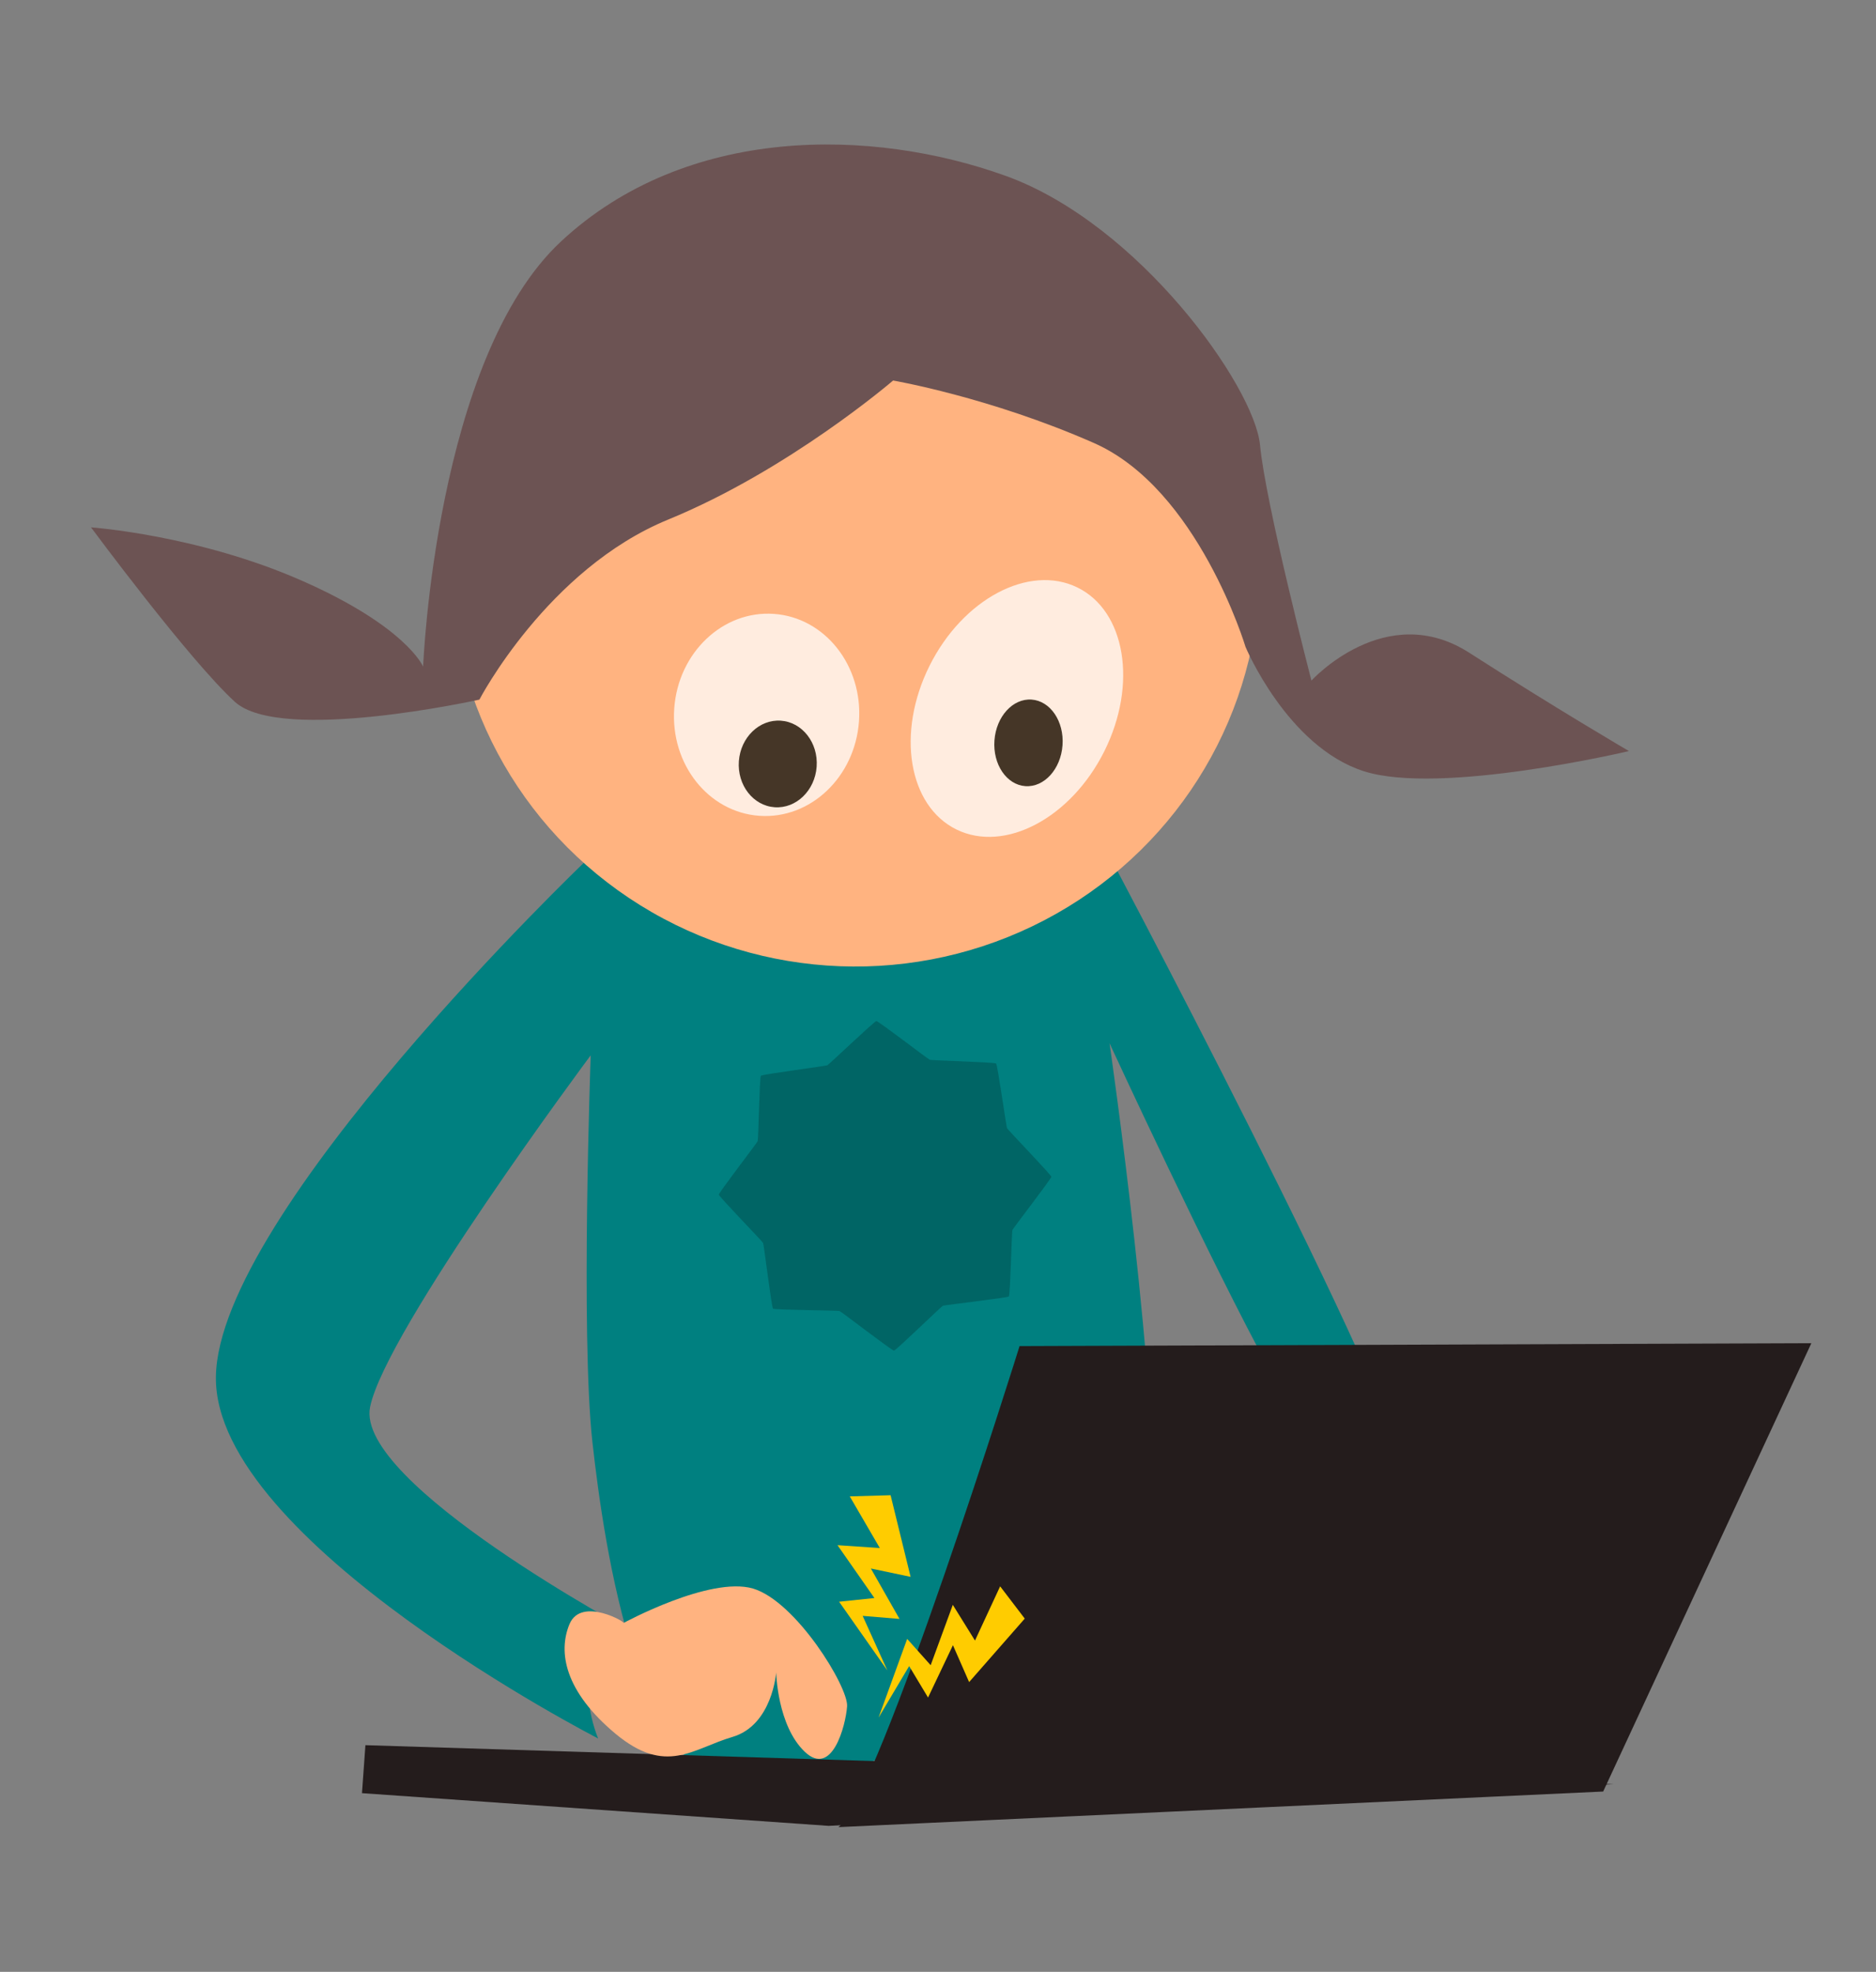
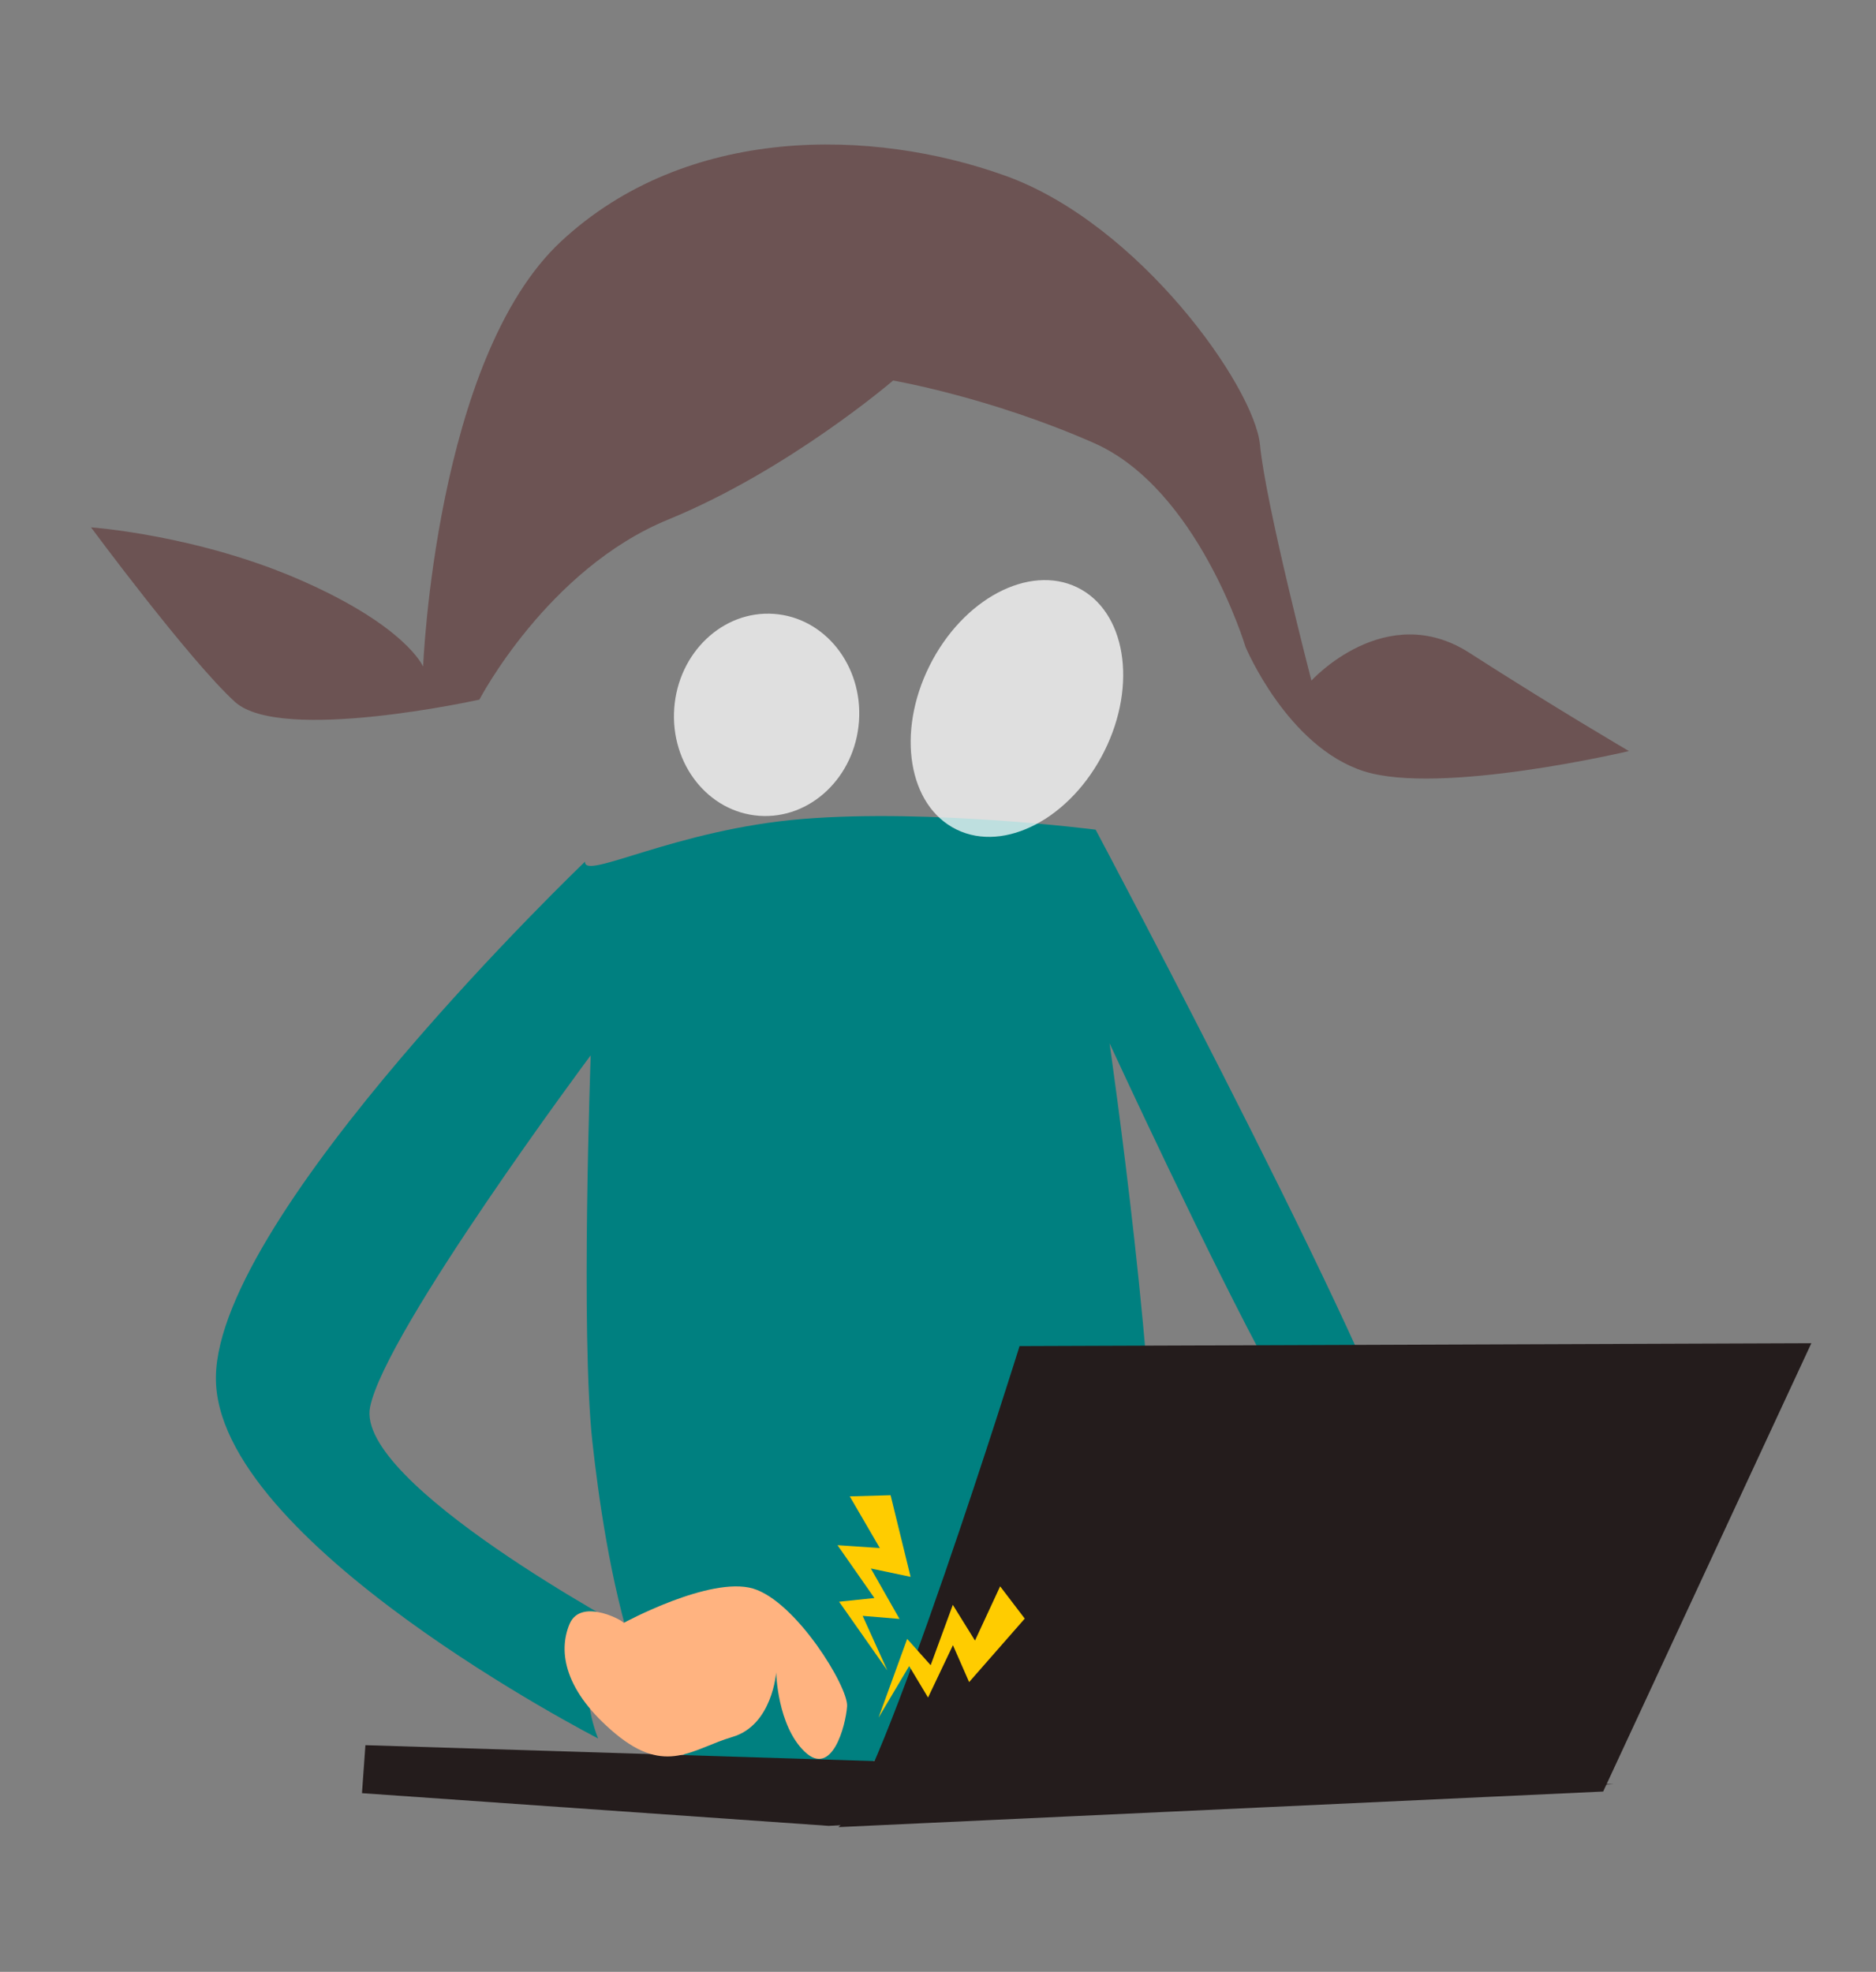
<svg xmlns="http://www.w3.org/2000/svg" xmlns:ns1="http://sodipodi.sourceforge.net/DTD/sodipodi-0.dtd" xmlns:ns2="http://www.inkscape.org/namespaces/inkscape" id="svg4795" ns1:docname="girl-laptop-isolated.svg" viewBox="0 0 511.6 537.75" ns1:version="0.32" version="1.0" ns2:output_extension="org.inkscape.output.svg.inkscape" ns2:version="0.91 r13725">
  <rect x="0" y="0" width="511.6" height="537.75" fill="#808080" stroke="none" />
  <defs id="defs4797" />
  <ns1:namedview id="base" bordercolor="#666666" ns2:pageshadow="2" guidetolerance="10" pagecolor="#ffffff" gridtolerance="10000" ns2:window-height="1035" ns2:zoom="0.90942994" objecttolerance="10" showgrid="false" borderopacity="1.0" ns2:current-layer="g4536" ns2:cx="180.61625" ns2:cy="154.46367" ns2:window-y="1" ns2:window-x="4" ns2:window-width="1916" ns2:pageopacity="0.0" ns2:document-units="px" ns2:window-maximized="1" />
  <g id="layer1" ns2:label="Layer 1" ns2:groupmode="layer" transform="translate(-12.741 -16.344)">
    <g id="g4536" ns2:export-ydpi="100" ns2:export-xdpi="100" ns2:export-filename="C:\Documents and Settings\Smitha\Desktop\numu\numu02.png" transform="matrix(1.126 0 0 1.126 332.86 274.18)">
      <g id="g4062" transform="matrix(3.425 0 0 3.425 -871.11 -819.2)">
        <g id="g4064" transform="matrix(.998 .071 -.071 .998 4.088 -14.389)" />
      </g>
      <g id="g61200" transform="matrix(1.365,0,0,1.35,-17.064,-28.823)">
        <path ns2:connector-curvature="0" d="m 240.92,239.02 c 0,0 -17.68,19.7 -17.17,28.28 0.5,8.59 21.094,17.493 21.094,17.493 0,0 -1.612,-3.147 0.044,-4.869 2.825,-2.938 1.386,-0.801 1.386,-0.801 0,0 -14.955,-6.773 -14.445,-10.813 0.51,-4.04 10.1,-19.19 10.1,-19.19 0,0 0.51,14.65 1.52,20.2 1.01,5.56 3.74,18 9.3,17.49 5.55,-0.5 19.99,-7.39 19.99,-14.46 0,-7.07 -4.04,-25.76 -4.04,-25.76 0,0 6.06,11.12 9.6,16.67 3.53,5.56 -3.54,20.42 -3.54,20.42 0,0 7.07,-9.81 9.09,-8.3 2.02,1.52 2.02,4.55 2.02,4.55 0,0 0.51,-7.07 0,-11.11 -0.5,-4.04 -18.68,-33.34 -18.68,-33.34 0,0 -8.59,-0.5 -15.16,0.51 -6.56,1.01 -11.11,4.04 -11.11,3.03 z" style="fill:#008080;fill-rule:evenodd" ns1:nodetypes="cscscscssscscscscsc" id="path4068" transform="matrix(3.416,0.242,-0.242,3.416,-857.111,-868.478)" />
-         <circle style="fill:#ffb380" id="path4070" transform="matrix(3.416,0.242,-0.242,3.416,-857.111,-868.478)" cx="253.801" cy="222.603" r="20.961" />
        <ellipse style="opacity:0.745;fill:#ffffff" id="path4072" transform="matrix(3.416,0.242,-0.242,3.416,-857.111,-868.478)" cx="249.76" cy="230.684" rx="4.798" ry="5.303" />
        <ellipse transform="matrix(3.072,1.514,-1.514,3.072,-484.046,-1112.697)" style="opacity:0.745;fill:#ffffff" id="path4074" cx="263.65" cy="225.381" rx="5.051" ry="7.071" />
        <path d="m 255.06,212.75 c 0,0 -5.05,5.06 -11.11,8.09 -6.06,3.03 -9.09,10.1 -9.09,10.1 0,0 -10.1,3.03 -12.63,1.01 -2.52,-2.02 -8.08,-8.59 -8.08,-8.59 0,0 5.56,0 11.11,2.02 5.56,2.02 6.57,4.04 6.57,4.04 0,0 -0.51,-16.16 5.56,-22.73 6.06,-6.56 15.65,-7.07 22.72,-5.05 7.08,2.02 13.64,10.1 14.15,13.13 0.5,3.04 3.53,12.13 3.53,12.13 0,0 3.54,-4.55 8.08,-2.02 4.55,2.52 8.59,4.54 8.59,4.54 0,0 -9.6,3.03 -13.64,2.02 -4.04,-1.01 -6.56,-6.06 -6.56,-6.06 0,0 -3.03,-8.08 -8.59,-10.1 -5.56,-2.02 -10.61,-2.53 -10.61,-2.53 z" style="fill:#6c5353;fill-rule:evenodd" id="path4076" transform="matrix(3.416,0.242,-0.242,3.416,-857.111,-868.478)" ns2:connector-curvature="0" />
-         <ellipse transform="matrix(3.416,0.242,-0.242,3.416,-862.164,-870.57)" style="fill:#453627;fill-opacity:1" id="path4078" cx="252.033" cy="233.715" rx="2.02" ry="2.273" />
-         <ellipse transform="matrix(3.416,0.242,-0.242,3.416,-849.598,-876.616)" style="fill:#453627;fill-opacity:1" id="path4080" cx="261.377" cy="233.715" rx="1.768" ry="2.273" />
        <g transform="matrix(3.416,0.242,-0.242,3.416,-856.988,-870.203)" id="g4082">
          <path d="m 257.59,289.05 c 2.02,-1.9 7.58,-25.8 7.58,-25.8 l 40.91,-3.05 -9.1,24.19 -39.39,4.66 z" style="fill:#241c1c;fill-rule:evenodd" id="path4084" ns2:connector-curvature="0" />
          <path d="m 257.08,289.02 -24.24,0 0,-2.52 64.65,-2.53 -40.41,5.05 z" style="fill:#241c1c;fill-rule:evenodd" id="path4086" ns2:connector-curvature="0" />
        </g>
        <path d="m 245.72,278.67 c 0,0 4.29,-2.78 6.57,-2.28 2.27,0.51 5.3,4.8 5.3,5.81 0,1.01 -0.51,3.79 -2.02,2.53 -1.52,-1.27 -1.77,-4.04 -1.77,-4.04 0,0 0,2.77 -2.02,3.53 -2.02,0.76 -3.28,2.28 -6.06,0.26 -2.78,-2.03 -3.28,-4.05 -2.78,-5.56 0.51,-1.52 3.03,-0.25 2.78,-0.25 z" style="fill:#ffb380;fill-rule:evenodd" id="path4088" transform="matrix(3.416,0.242,-0.242,3.416,-857.111,-868.478)" ns2:connector-curvature="0" />
-         <path d="m 243.215,260.007 c -0.058,0.064 -2.776,0.372 -2.854,0.41 -0.078,0.037 -2.027,1.955 -2.114,1.959 -0.086,0.005 -2.272,-1.702 -2.354,-1.731 -0.082,-0.029 -2.811,-0.045 -2.875,-0.104 -0.064,-0.058 -0.392,-2.794 -0.429,-2.872 -0.037,-0.078 -1.909,-2.026 -1.913,-2.112 -0.004,-0.086 1.653,-2.26 1.682,-2.342 0.029,-0.082 0.077,-2.79 0.136,-2.854 0.058,-0.064 2.793,-0.422 2.871,-0.459 0.078,-0.037 2.036,-1.927 2.122,-1.932 0.086,-0.004 2.229,1.664 2.31,1.692 0.082,0.029 2.802,0.105 2.866,0.162 0.064,0.058 0.436,2.75 0.473,2.828 0.037,0.078 1.91,2.038 1.914,2.124 0.004,0.086 -1.654,2.248 -1.682,2.33 -0.029,0.082 -0.095,2.834 -0.153,2.899 z" ns2:flatsided="false" ns2:rounded="0.03" ns1:cx="237.85715" ns1:cy="255.16591" ns2:randomized="0.003" transform="matrix(4.104,0,0,4.104,-1014.927,-982.75)" ns1:arg2="1.1255142" ns1:arg1="0.7328151" ns1:r2="5.8312478" ns1:r1="7.2072988" ns1:sides="8" ns1:type="star" style="fill:#006565" id="path4090" />
+         <path d="m 243.215,260.007 z" ns2:flatsided="false" ns2:rounded="0.03" ns1:cx="237.85715" ns1:cy="255.16591" ns2:randomized="0.003" transform="matrix(4.104,0,0,4.104,-1014.927,-982.75)" ns1:arg2="1.1255142" ns1:arg1="0.7328151" ns1:r2="5.8312478" ns1:r1="7.2072988" ns1:sides="8" ns1:type="star" style="fill:#006565" id="path4090" />
        <path d="m -37.758,119.98 -7.246,0.21 5.334,9.27 -7.507,-0.51 6.549,9.48 -6.266,0.66 8.561,12.33 -4.381,-9.79 6.541,0.55 -5.086,-9.05 7.051,1.5 -3.55,-14.65 z" style="fill:#ffcc00;fill-rule:evenodd" id="path4094" ns2:connector-curvature="0" />
        <path d="m -13.953,142.12 -4.367,-5.79 -4.464,9.73 -3.934,-6.41 -3.929,10.83 -4.17,-4.72 -5.078,14.13 5.431,-9.25 3.352,5.64 4.417,-9.39 2.871,6.62 9.871,-11.39 z" style="fill:#ffcc00;fill-rule:evenodd" id="path4096" ns2:connector-curvature="0" />
      </g>
    </g>
  </g>
</svg>